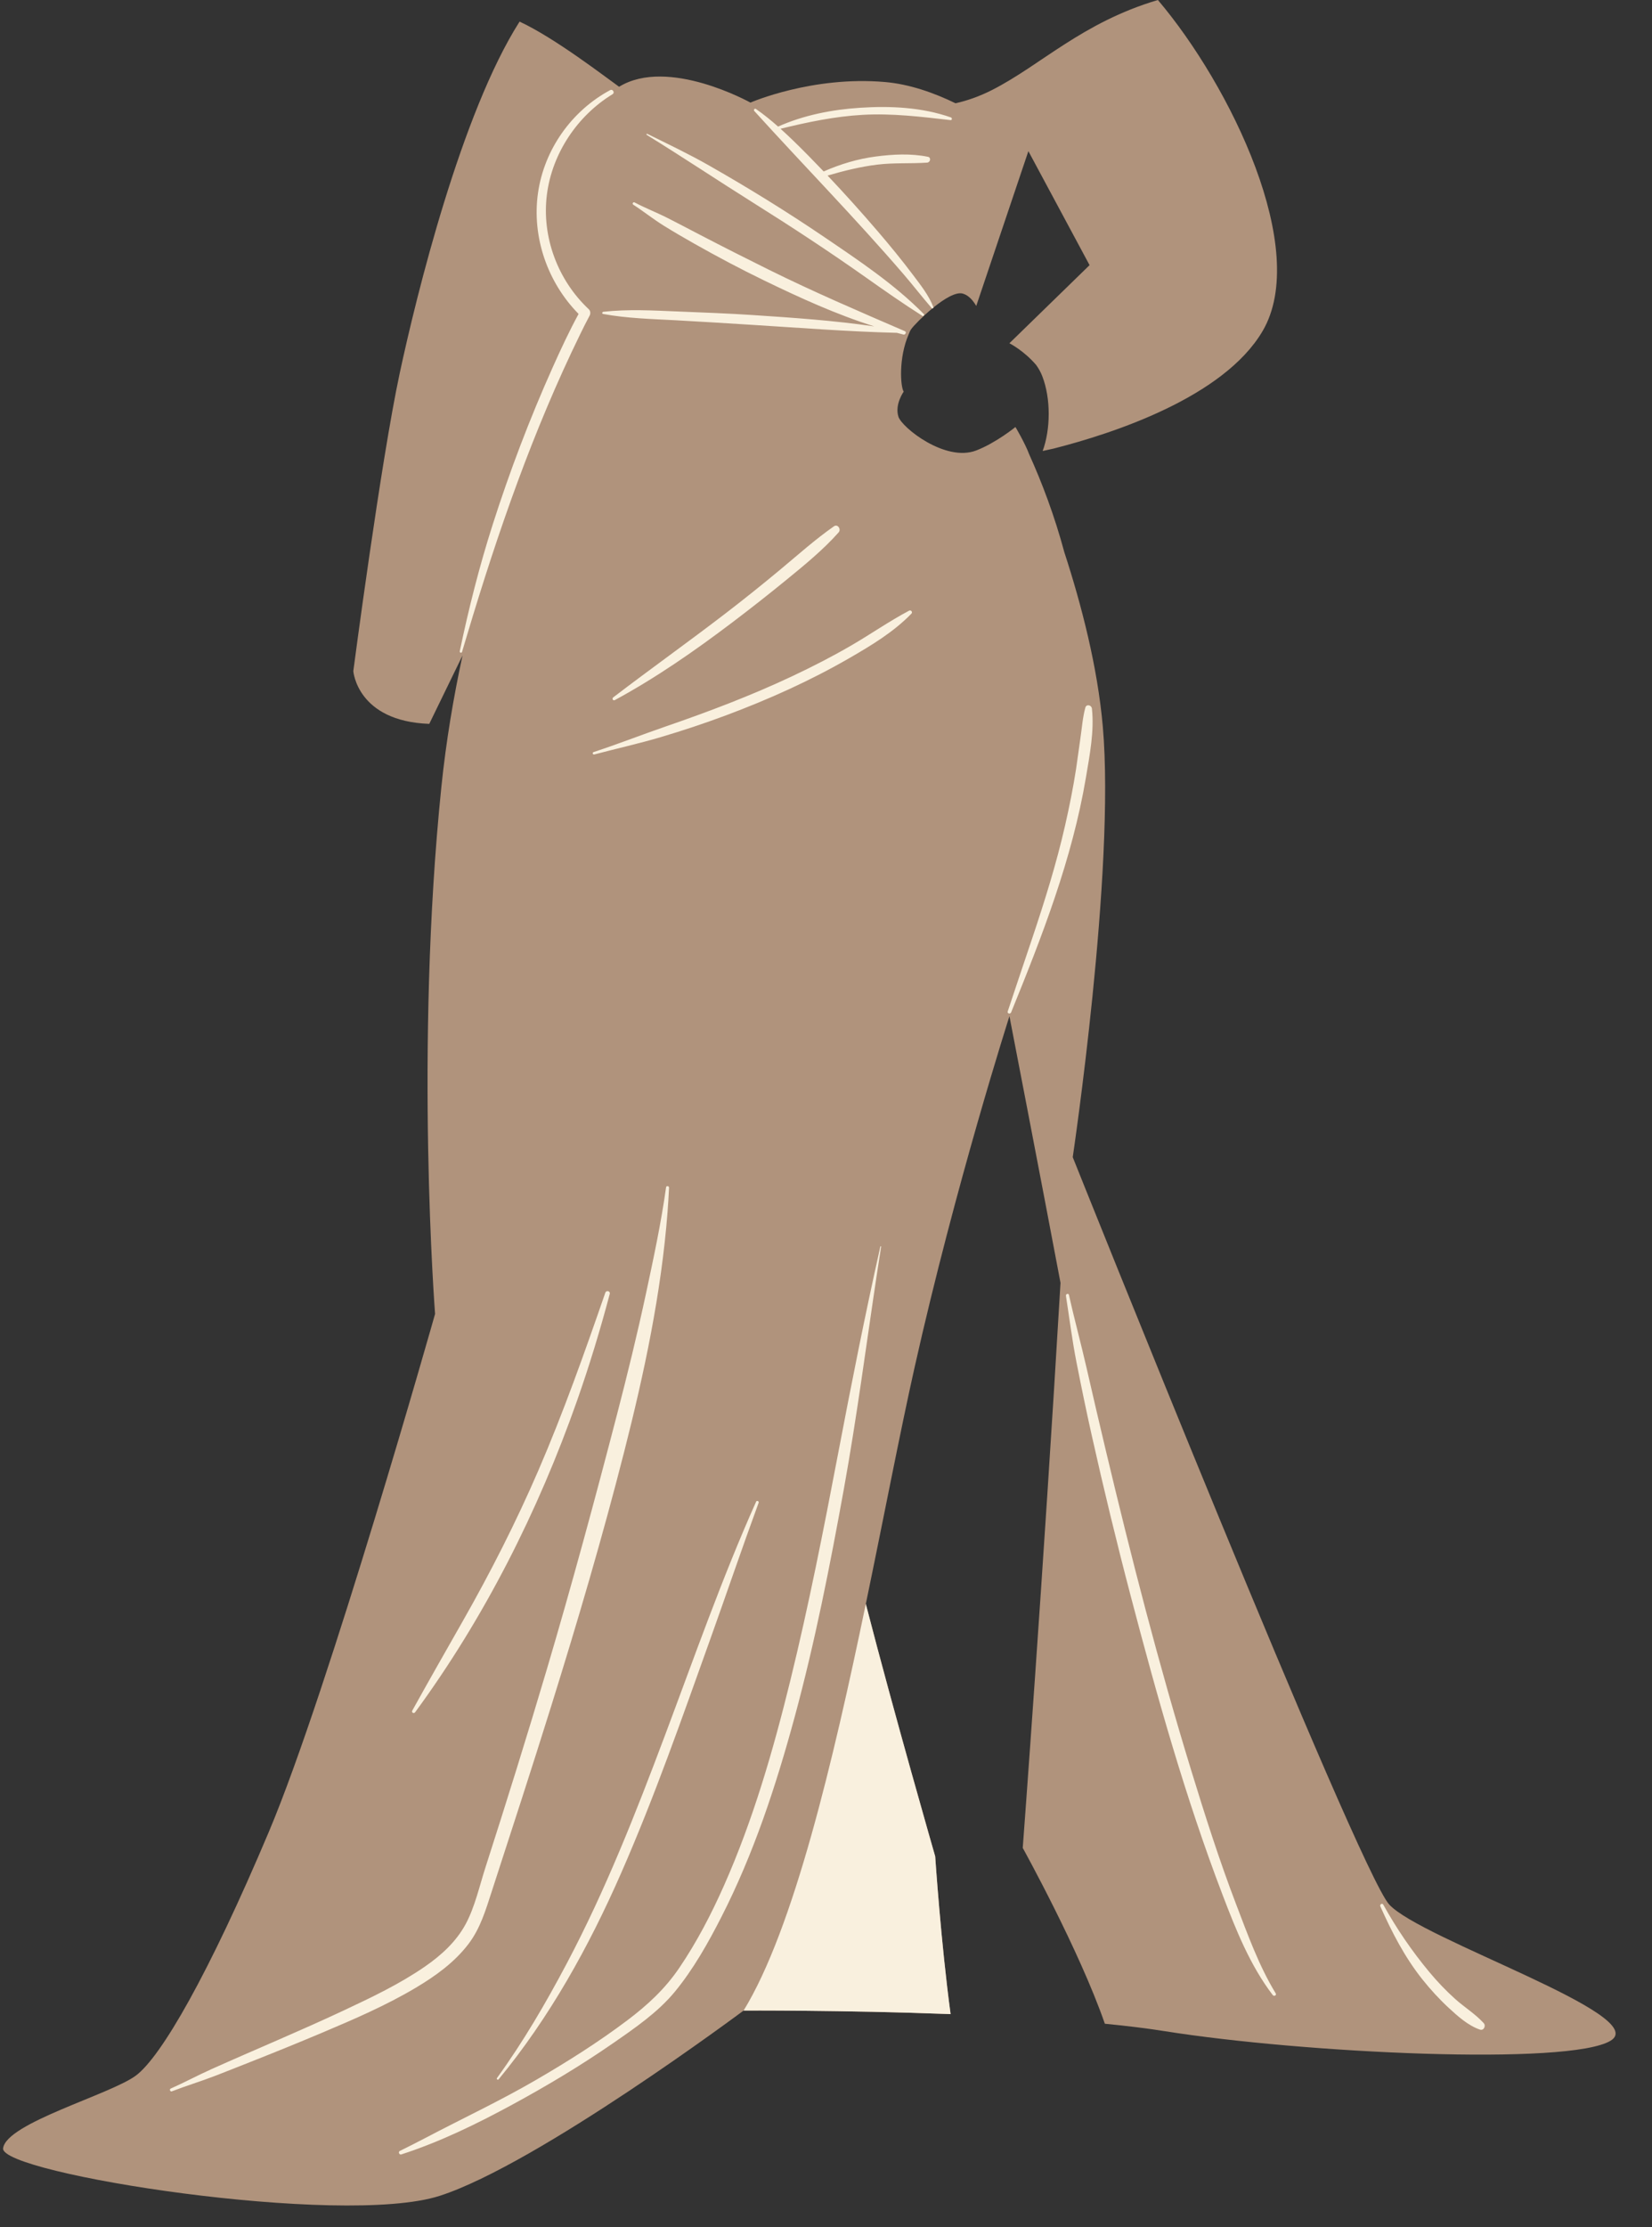
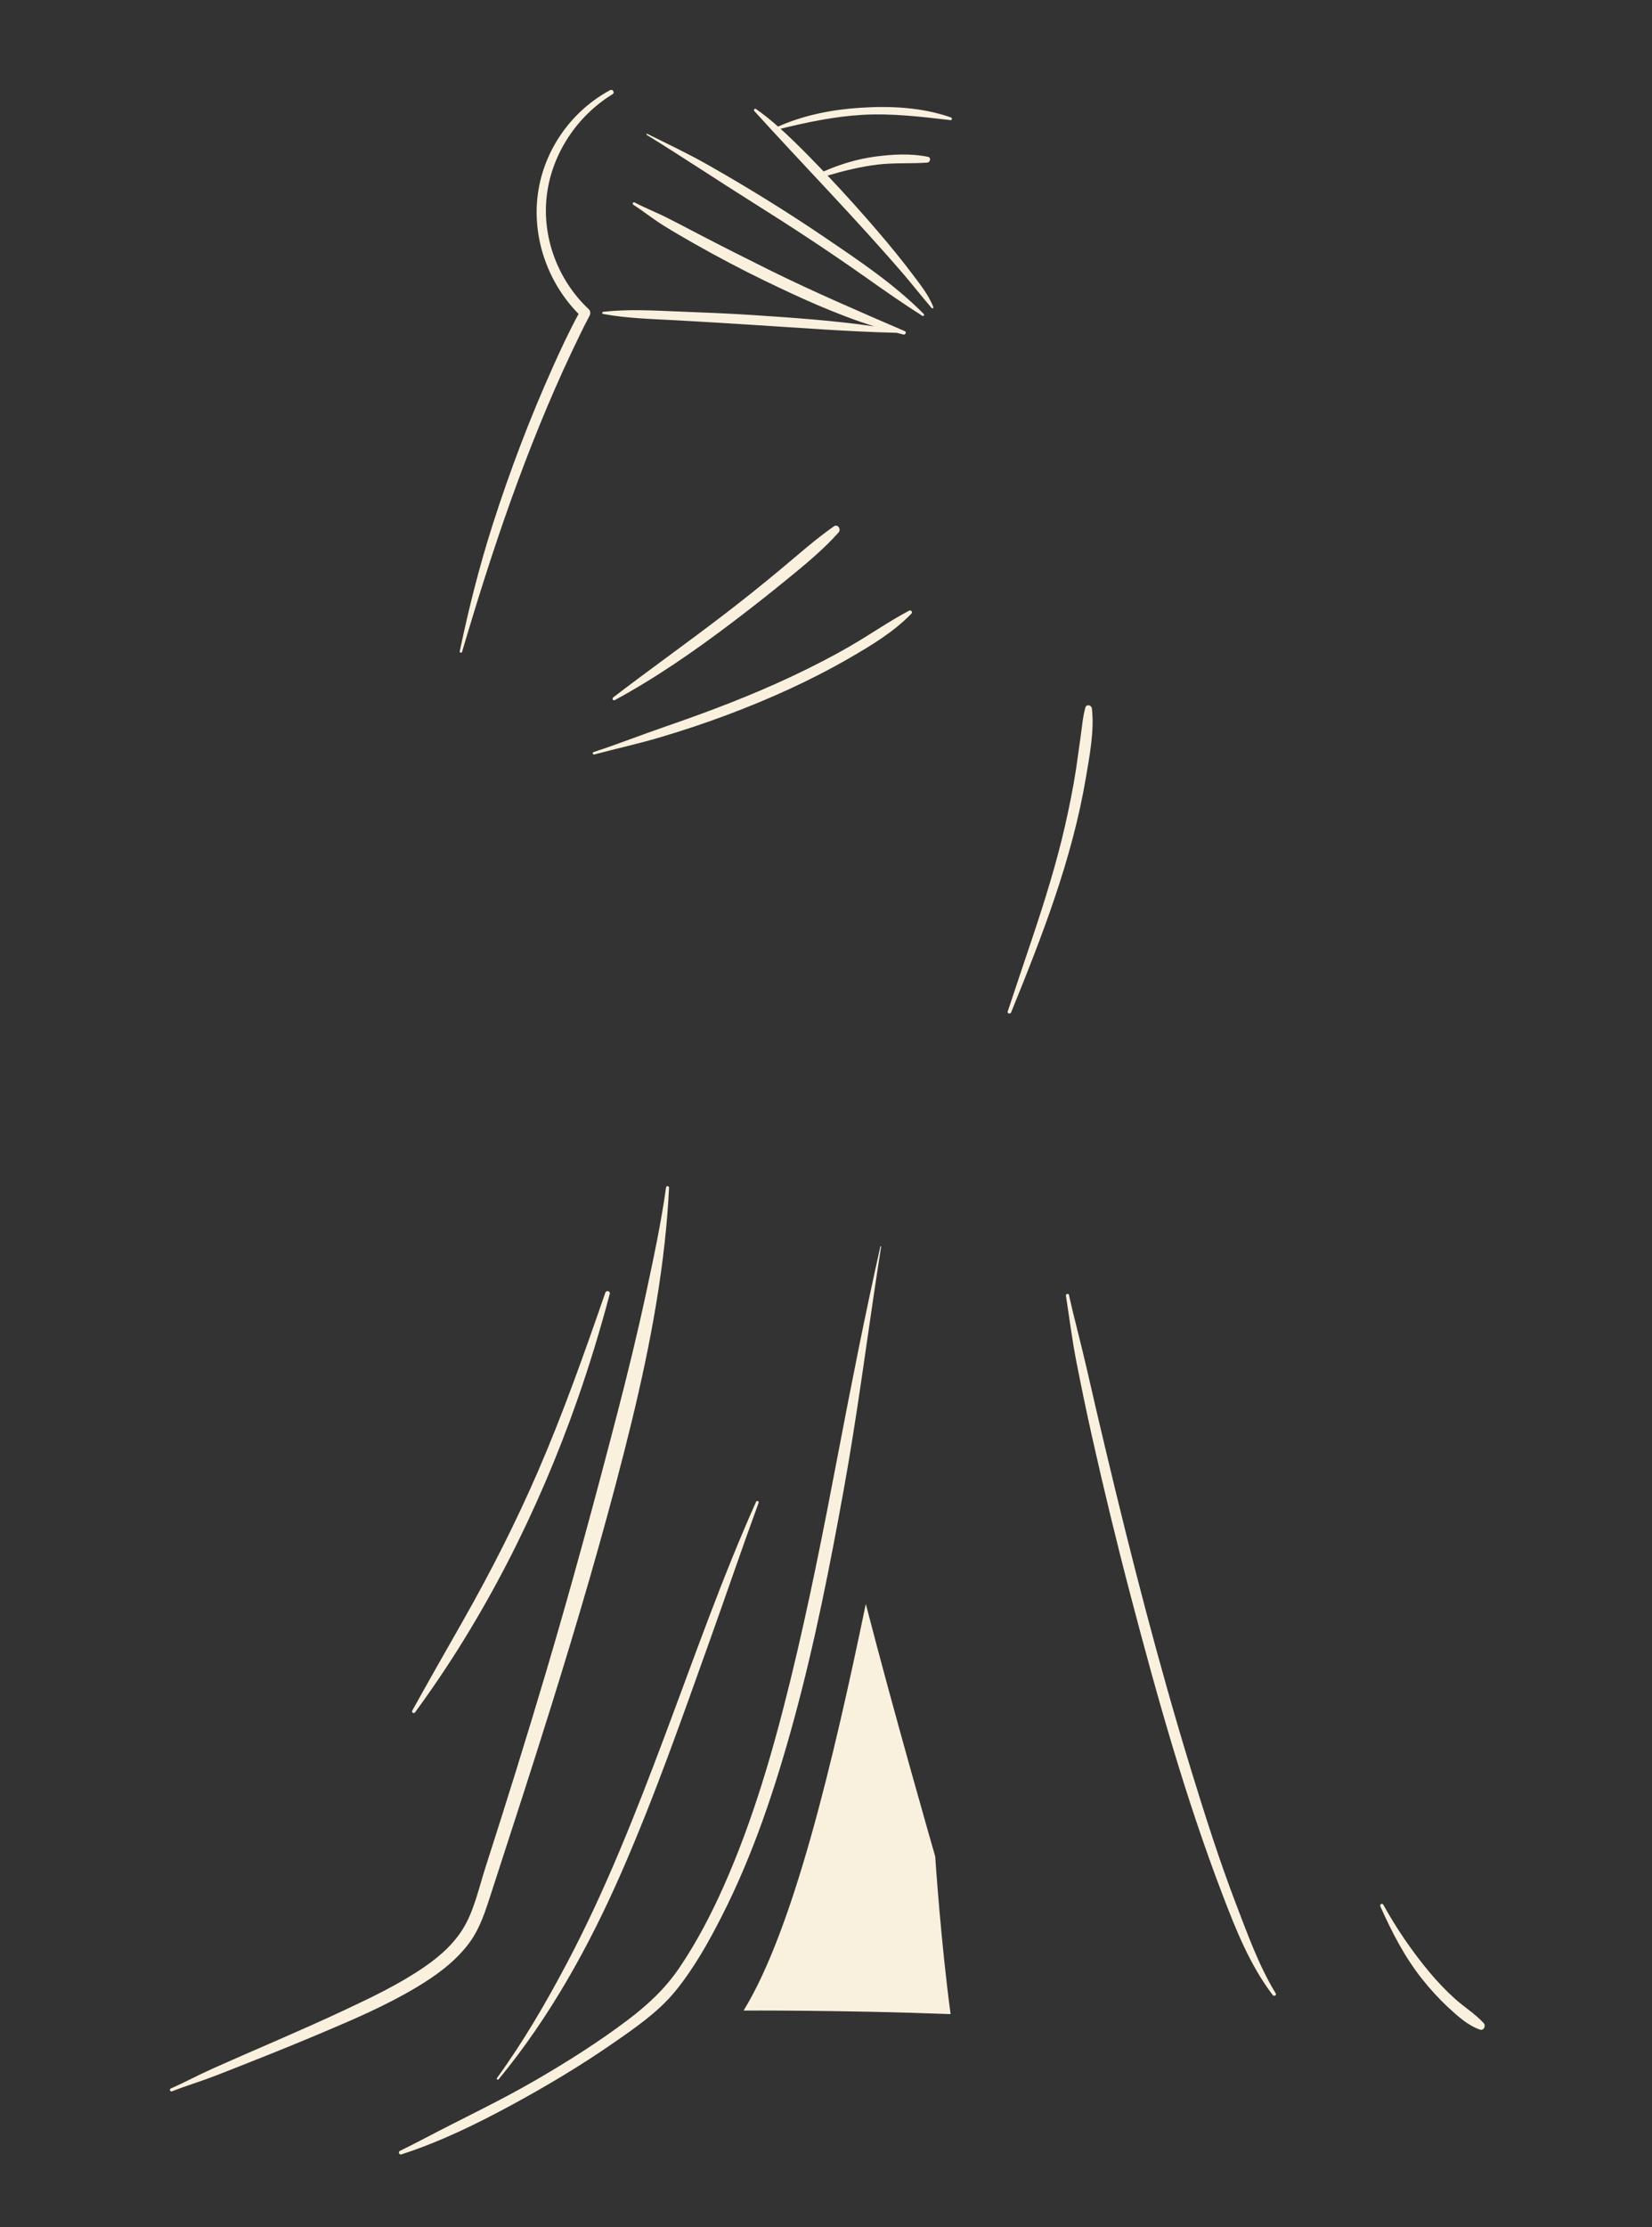
<svg xmlns="http://www.w3.org/2000/svg" fill="#000000" height="578.3" preserveAspectRatio="xMidYMid meet" version="1" viewBox="-0.8 0.0 429.2 578.3" width="429.2" zoomAndPan="magnify">
  <rect x="-0.8" y="0.0" width="429.2" height="578.3" fill="#333333" stroke="none" />
  <g id="change1_1">
-     <path d="M417.674,529.832c-10.688,6.577-79.752,3.289-115.928-2.467c-4.635-0.737-9.881-1.373-15.499-1.922 c-6.659-19.195-21.331-45.647-21.331-45.647s5.353-71.153,9.812-146.718c-5.1-27.019-13.268-69.222-13.268-69.222 s-13.977,43.576-24.665,91.262c-3.797,16.941-7.96,38.762-12.649,61.328c7.426,28.779,18.025,65.542,18.025,65.542 s1.504,22.536,4.002,40.953c-28.311-1.064-53.775-0.922-53.775-0.922s-53.442,39.876-78.929,48.098S-0.816,564.364,0.006,557.786 s27.954-13.977,34.532-18.91c6.577-4.933,18.91-26.31,34.532-63.308c15.622-36.998,43.165-134.427,43.165-134.427 s-5.344-69.063,1.644-136.893c1.218-11.819,3.148-23.237,5.489-34.059l-8.642,17.756c-18.774-0.682-19.732-13.703-19.732-13.703 s7.114-54.286,12.047-77.308c4.36-20.349,16.028-67.617,31.148-91.323c9.131,4.218,22.307,14.398,25.857,16.916 c12.744-7.811,34.121,4.111,34.121,4.111s16.033-6.989,34.943-5.344c6.409,0.557,12.752,2.8,18.341,5.52 c2.874-0.641,6.071-1.71,9.488-3.445C269.633,16.923,280.306,5.849,300.029,0c18.928,22.298,39.588,64.913,27.193,85.972 c-10.125,17.202-38.862,26.576-54.3,30.501c-1.253,0.281-2.829,0.623-2.829,0.623c2.056-5.652,2.158-13.566-0.103-19.424 c-0.412-1.066-0.958-2.025-1.574-2.884c-3.202-3.768-6.968-5.665-6.968-5.665l20.829-20.28L266.38,39.245l-13.544,40.187 c-0.838-1.405-1.914-2.717-3.448-3.189c-1.811-0.557-4.909,1.357-7.692,3.611c-0.016,0.13-0.14,0.23-0.27,0.224 c-2.578,2.124-4.839,4.483-5.467,5.346c-0.268,0.369-0.492,0.841-0.679,1.384c-2.666,6.104-2.137,13.671-1.295,14.874 c0,0-2.386,3.307-1.37,6.509c0.891,2.809,12.196,11.853,20.212,8.77c5.137-1.976,10.174-6.077,10.174-6.077 c-0.181-0.424,2.569,4.296,3.591,7.081c3.328,7.364,6.573,15.916,9.132,25.426c4.442,13.618,8.629,29.76,9.99,45.237 c3.289,37.409-7.811,111.817-7.811,111.817s73.996,184.991,82.218,194.035C368.343,503.522,428.362,523.255,417.674,529.832z" fill="#b0937c" />
-   </g>
+     </g>
  <g id="change2_1">
    <path d="M242.169,481.99c0,0,1.504,22.536,4.002,40.953c-28.311-1.064-53.775-0.922-53.775-0.922 c12.987-21.204,23.238-64.62,31.748-105.574C231.57,445.226,242.169,481.99,242.169,481.99z M119.244,169.25 c0.441-1.504,0.903-3.006,1.352-4.509c7.949-26.602,17.142-53.048,29.358-78c0.787-1.607,1.579-3.214,2.432-4.787 c0.283-0.521,0.237-1.237-0.214-1.659c-8.06-7.546-12.292-18.823-10.878-29.818c1.37-10.657,7.904-20.428,17.043-26.013 c0.373-0.228,0.351-0.636,0.145-0.898c-0.167-0.213-0.453-0.331-0.765-0.163c-10.025,5.386-17.156,15.458-18.749,26.76 c-1.606,11.397,2.498,23.191,10.554,31.344c-2.46,4.516-4.634,9.2-6.735,13.888c-5.96,13.301-11.146,26.934-15.585,40.815 c-3.457,10.814-6.229,21.766-8.552,32.877C118.571,169.472,119.132,169.633,119.244,169.25z M175.313,80.874 c-6.431-0.26-12.962-0.639-19.369,0.08c-0.289,0.032-0.419,0.495-0.076,0.559c6.167,1.139,12.51,1.304,18.765,1.635 c6.508,0.345,13.011,0.768,19.516,1.168c12.67,0.779,25.375,1.794,38.065,2.099c0.572,0.146,1.136,0.312,1.711,0.448 c0.5,0.119,0.886-0.649,0.368-0.873c-11.848-5.116-23.753-10.222-35.323-15.95c-5.992-2.967-11.954-5.976-17.885-9.063 c-2.772-1.443-5.543-2.896-8.327-4.316c-2.85-1.453-5.859-2.607-8.678-4.096c-0.389-0.206-0.714,0.351-0.344,0.589 c2.684,1.732,5.171,3.74,7.897,5.432c2.649,1.644,5.357,3.22,8.072,4.752c5.905,3.33,11.917,6.525,18.019,9.479 c9.329,4.515,18.754,8.831,28.616,11.926c-10.43-1.517-21.01-2.243-31.504-2.939C188.339,81.374,181.821,81.137,175.313,80.874z M246.257,30.486c-7.54-2.635-15.672-3.02-23.6-2.505c-7.319,0.475-14.595,1.902-21.306,4.883c-1.832-1.621-3.723-3.166-5.767-4.574 c-0.332-0.229-0.663,0.261-0.413,0.536c12.831,14.141,26.205,27.781,38.679,42.257c2.527,2.932,4.889,5.999,7.423,8.923 c0.042,0.049,0.097,0.069,0.155,0.072c0.131,0.006,0.255-0.094,0.27-0.224c0.004-0.032,0.017-0.062,0.003-0.097 c-1.182-3.071-3.31-5.734-5.269-8.337c-2.908-3.863-5.962-7.598-9.108-11.269c-4.245-4.952-8.617-9.818-13.112-14.563 c4.223-1.239,8.518-2.3,12.889-2.839c4.326-0.533,8.652-0.226,12.984-0.524c0.813-0.056,1.103-1.323,0.204-1.508 c-4.445-0.915-9.148-0.658-13.625-0.067c-4.686,0.618-9.155,1.975-13.469,3.868c-2.555-2.674-5.139-5.318-7.789-7.889 c-1.128-1.094-2.265-2.154-3.417-3.193c7.016-1.723,14.096-3.207,21.326-3.617c7.658-0.435,15.255,0.5,22.848,1.372 C246.584,31.238,246.614,30.611,246.257,30.486z M194.914,52.659c9.874,6.191,19.64,12.59,29.158,19.315 c4.863,3.436,9.73,6.846,14.759,10.034c0.298,0.189,0.615-0.237,0.372-0.482c-7.661-7.748-16.861-13.872-25.843-19.969 c-9.738-6.611-19.757-12.785-29.984-18.607c-5.217-2.97-10.623-5.535-16-8.192c-0.176-0.087-0.325,0.161-0.155,0.265 C176.537,40.756,185.644,46.847,194.914,52.659z M158.937,181.773c10.715-5.805,20.752-12.779,30.467-20.131 c4.786-3.622,9.507-7.331,14.155-11.128c4.674-3.819,9.505-7.759,13.521-12.28c0.715-0.805-0.23-2.272-1.22-1.581 c-4.879,3.405-9.387,7.445-13.959,11.249c-4.677,3.892-9.427,7.697-14.254,11.402c-9.616,7.381-19.498,14.402-29.123,21.762 C158.116,181.377,158.459,182.031,158.937,181.773z M235.99,159.333c0.397-0.409-0.104-1.039-0.6-0.777 c-5.143,2.723-9.896,6.043-14.923,8.972c-5.026,2.928-10.204,5.572-15.465,8.052c-10.66,5.026-21.742,9.214-32.88,13.051 c-6.249,2.153-12.415,4.585-18.697,6.632c-0.394,0.129-0.234,0.733,0.172,0.625c5.765-1.524,11.572-2.808,17.295-4.506 c5.705-1.693,11.389-3.582,16.963-5.664c11.022-4.117,21.807-8.952,32.002-14.838C225.608,167.561,231.339,164.115,235.99,159.333z M218.446,386.572c3.395-18.756,5.829-37.647,8.685-56.485c0.323-2.128,0.652-4.256,0.989-6.382c0.02-0.127-0.168-0.185-0.197-0.054 c-4.011,17.875-7.558,35.828-10.99,53.821c-3.762,19.723-7.623,39.402-12.413,58.906c-4.439,18.077-9.663,36.166-17.233,53.209 c-3.286,7.398-7.034,14.612-11.581,21.32c-3.712,5.477-8.239,9.662-13.513,13.64c-7.592,5.725-15.676,10.811-23.894,15.582 c-9.305,5.401-19.004,9.934-28.511,14.935c-2.22,1.168-4.458,2.301-6.709,3.409c-0.501,0.247-0.151,1.077,0.381,0.904 c10.138-3.289,19.67-7.944,29.02-13.027c8.916-4.847,17.656-10.068,25.999-15.851c5.595-3.878,11.624-8.007,15.998-13.302 c4.847-5.867,8.702-12.733,12.153-19.487c8.382-16.407,14.185-34.07,19.001-51.809C210.934,426.367,214.842,406.481,218.446,386.572 z M195.65,389.881c-8.887,19.873-16.055,40.366-23.704,60.732c-7.55,20.101-15.424,40.143-25.48,59.149 c-5.459,10.318-11.301,20.342-18.161,29.799c-0.18,0.249,0.231,0.57,0.429,0.331c13.308-16.144,23.442-34.432,31.827-53.535 c8.745-19.922,15.895-40.461,23.229-60.928c4.208-11.743,8.217-23.562,12.515-35.272C196.443,389.78,195.816,389.509,195.65,389.881 z M120.917,504.726c3.089-4.067,4.468-8.795,6.025-13.579c5.232-16.078,10.463-32.156,15.502-48.296 c6.815-21.831,13.274-43.766,18.926-65.93c5.199-20.385,9.649-41.253,11.263-62.261c0.161-2.099,0.292-4.2,0.39-6.303 c0.02-0.433-0.709-0.547-0.771-0.104c-1.285,9.229-3.24,18.366-5.193,27.473c-2.272,10.593-4.853,21.13-7.577,31.614 c-5.743,22.101-11.71,44.126-18.193,66.023c-5.107,17.246-10.473,34.414-15.979,51.537c-1.56,4.852-2.744,10.25-5.13,14.677 c-2.463,4.571-6.36,8.113-10.608,11.043c-6.579,4.538-13.905,8.012-21.121,11.398c-11.325,5.315-22.89,10.095-34.305,15.212 c-3.577,1.604-7.025,3.462-10.605,5.051c-0.402,0.178-0.113,0.879,0.302,0.717c3.755-1.46,7.615-2.615,11.375-4.072 c3.415-1.323,6.817-2.682,10.222-4.029c5.813-2.299,11.602-4.656,17.362-7.086c8.305-3.505,16.638-7.085,24.4-11.699 C112.323,513.072,117.286,509.507,120.917,504.726z M107.044,444.58c17.988-24.482,31.976-52.212,42.054-80.843 c3.223-9.155,6.03-18.401,8.52-27.781c0.199-0.75-0.902-1.038-1.152-0.318c-5.38,15.539-10.889,31.104-17.418,46.204 c-5.778,13.364-12.4,26.382-19.598,39.035c-4.405,7.743-8.824,15.479-13.142,23.271C106.036,444.64,106.725,445.014,107.044,444.58z M282.884,183.968c-0.103-0.92-1.433-1.247-1.709-0.231c-0.705,2.587-0.89,5.345-1.289,7.994c-0.401,2.656-0.714,5.324-1.125,7.979 c-0.757,4.887-1.736,9.731-2.83,14.553c-2.254,9.928-5.303,19.654-8.536,29.301c-2.127,6.345-4.281,12.68-6.381,19.034 c-0.19,0.575,0.671,0.78,0.888,0.245c8.029-19.735,15.864-39.823,19.42-60.924C282.291,196.161,283.536,189.815,282.884,183.968z M384.676,525.284c-2.153-2.366-5.024-4.131-7.41-6.269c-2.399-2.149-4.625-4.486-6.687-6.958 c-4.508-5.406-8.59-11.367-11.993-17.528c-0.282-0.51-0.995-0.062-0.766,0.448c3.015,6.724,6.3,13.139,10.909,18.93 c2.103,2.642,4.391,5.139,6.871,7.432c2.341,2.163,5.036,4.586,8.096,5.629C384.703,527.309,385.31,525.98,384.676,525.284z M320.353,494.43c-4.376-11.429-8.085-23.096-11.675-34.791c-8.422-27.443-15.578-55.282-22.22-83.203 c-1.687-7.092-3.349-14.191-4.969-21.299c-1.441-6.321-3.162-12.571-4.561-18.9c-0.116-0.524-0.869-0.291-0.79,0.218 c0.895,5.736,1.609,11.495,2.729,17.192c1.24,6.311,2.539,12.609,3.942,18.887c3.132,14.015,6.511,27.967,10.158,41.858 c6.857,26.121,14.185,52.266,23.837,77.514c3.457,9.043,7.137,18.334,13.063,26.093c0.336,0.439,1.073,0.055,0.766-0.448 C326.273,510.413,323.331,502.208,320.353,494.43z" fill="#f9f0de" />
  </g>
</svg>